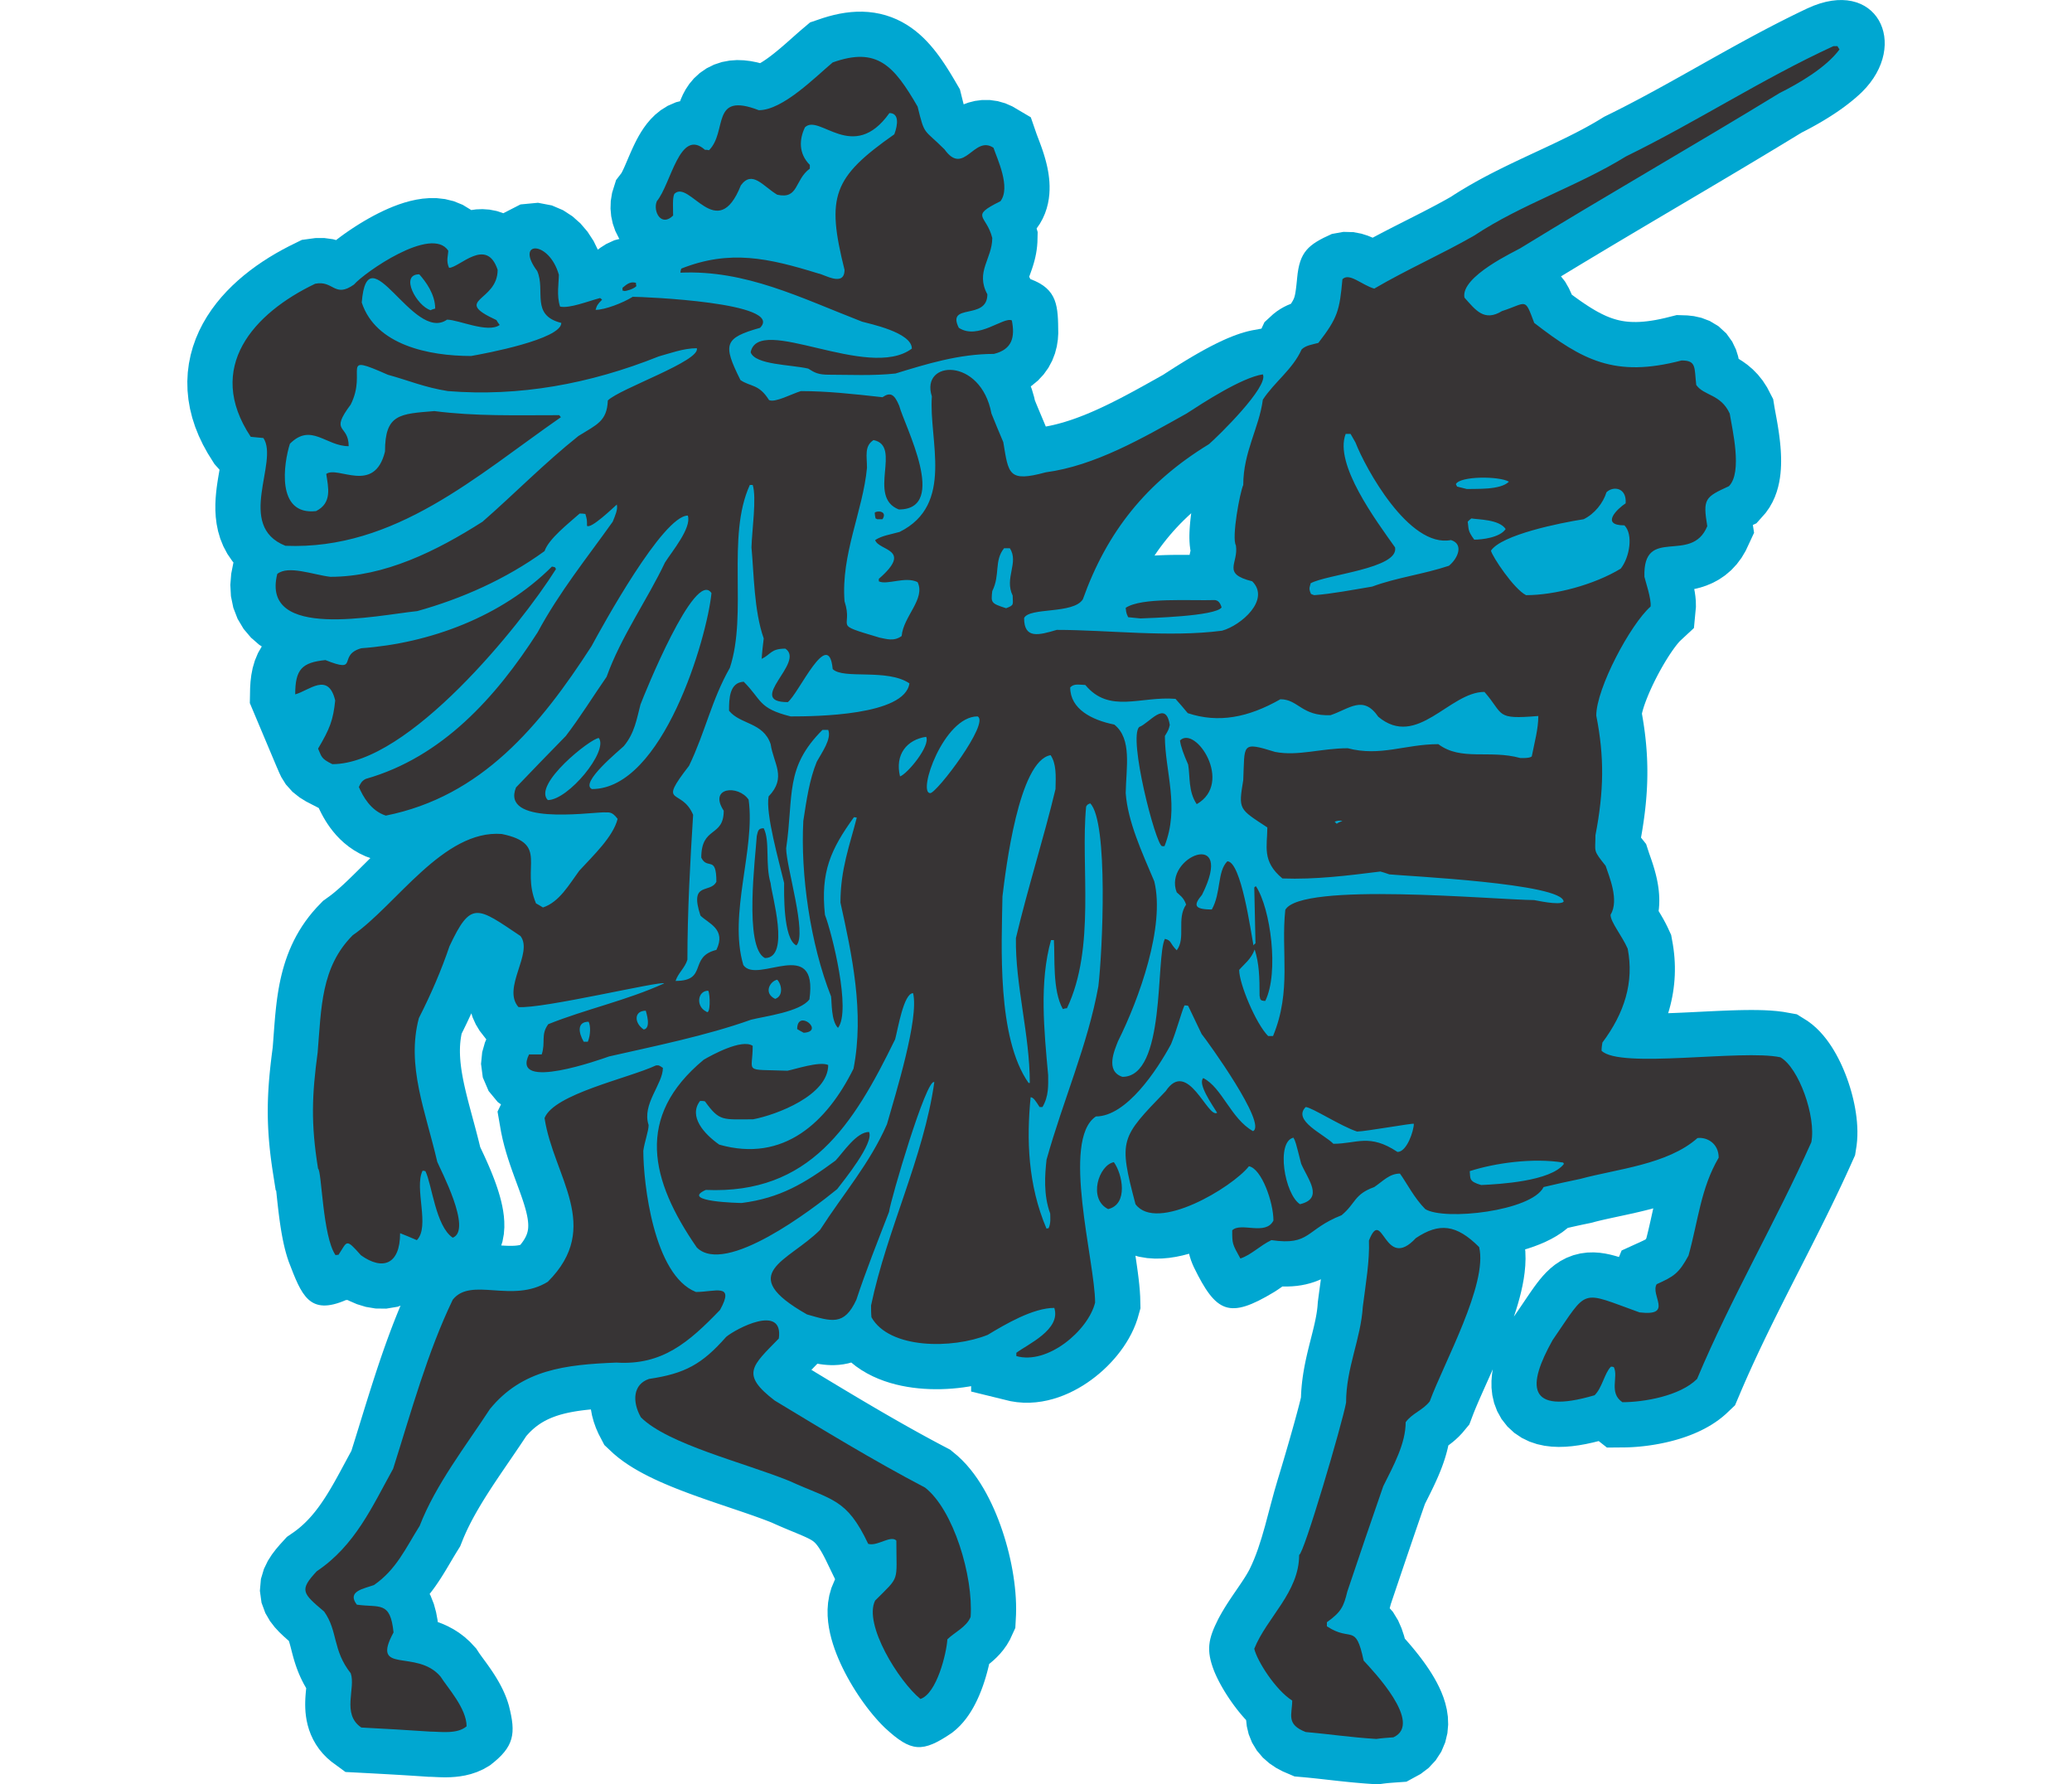
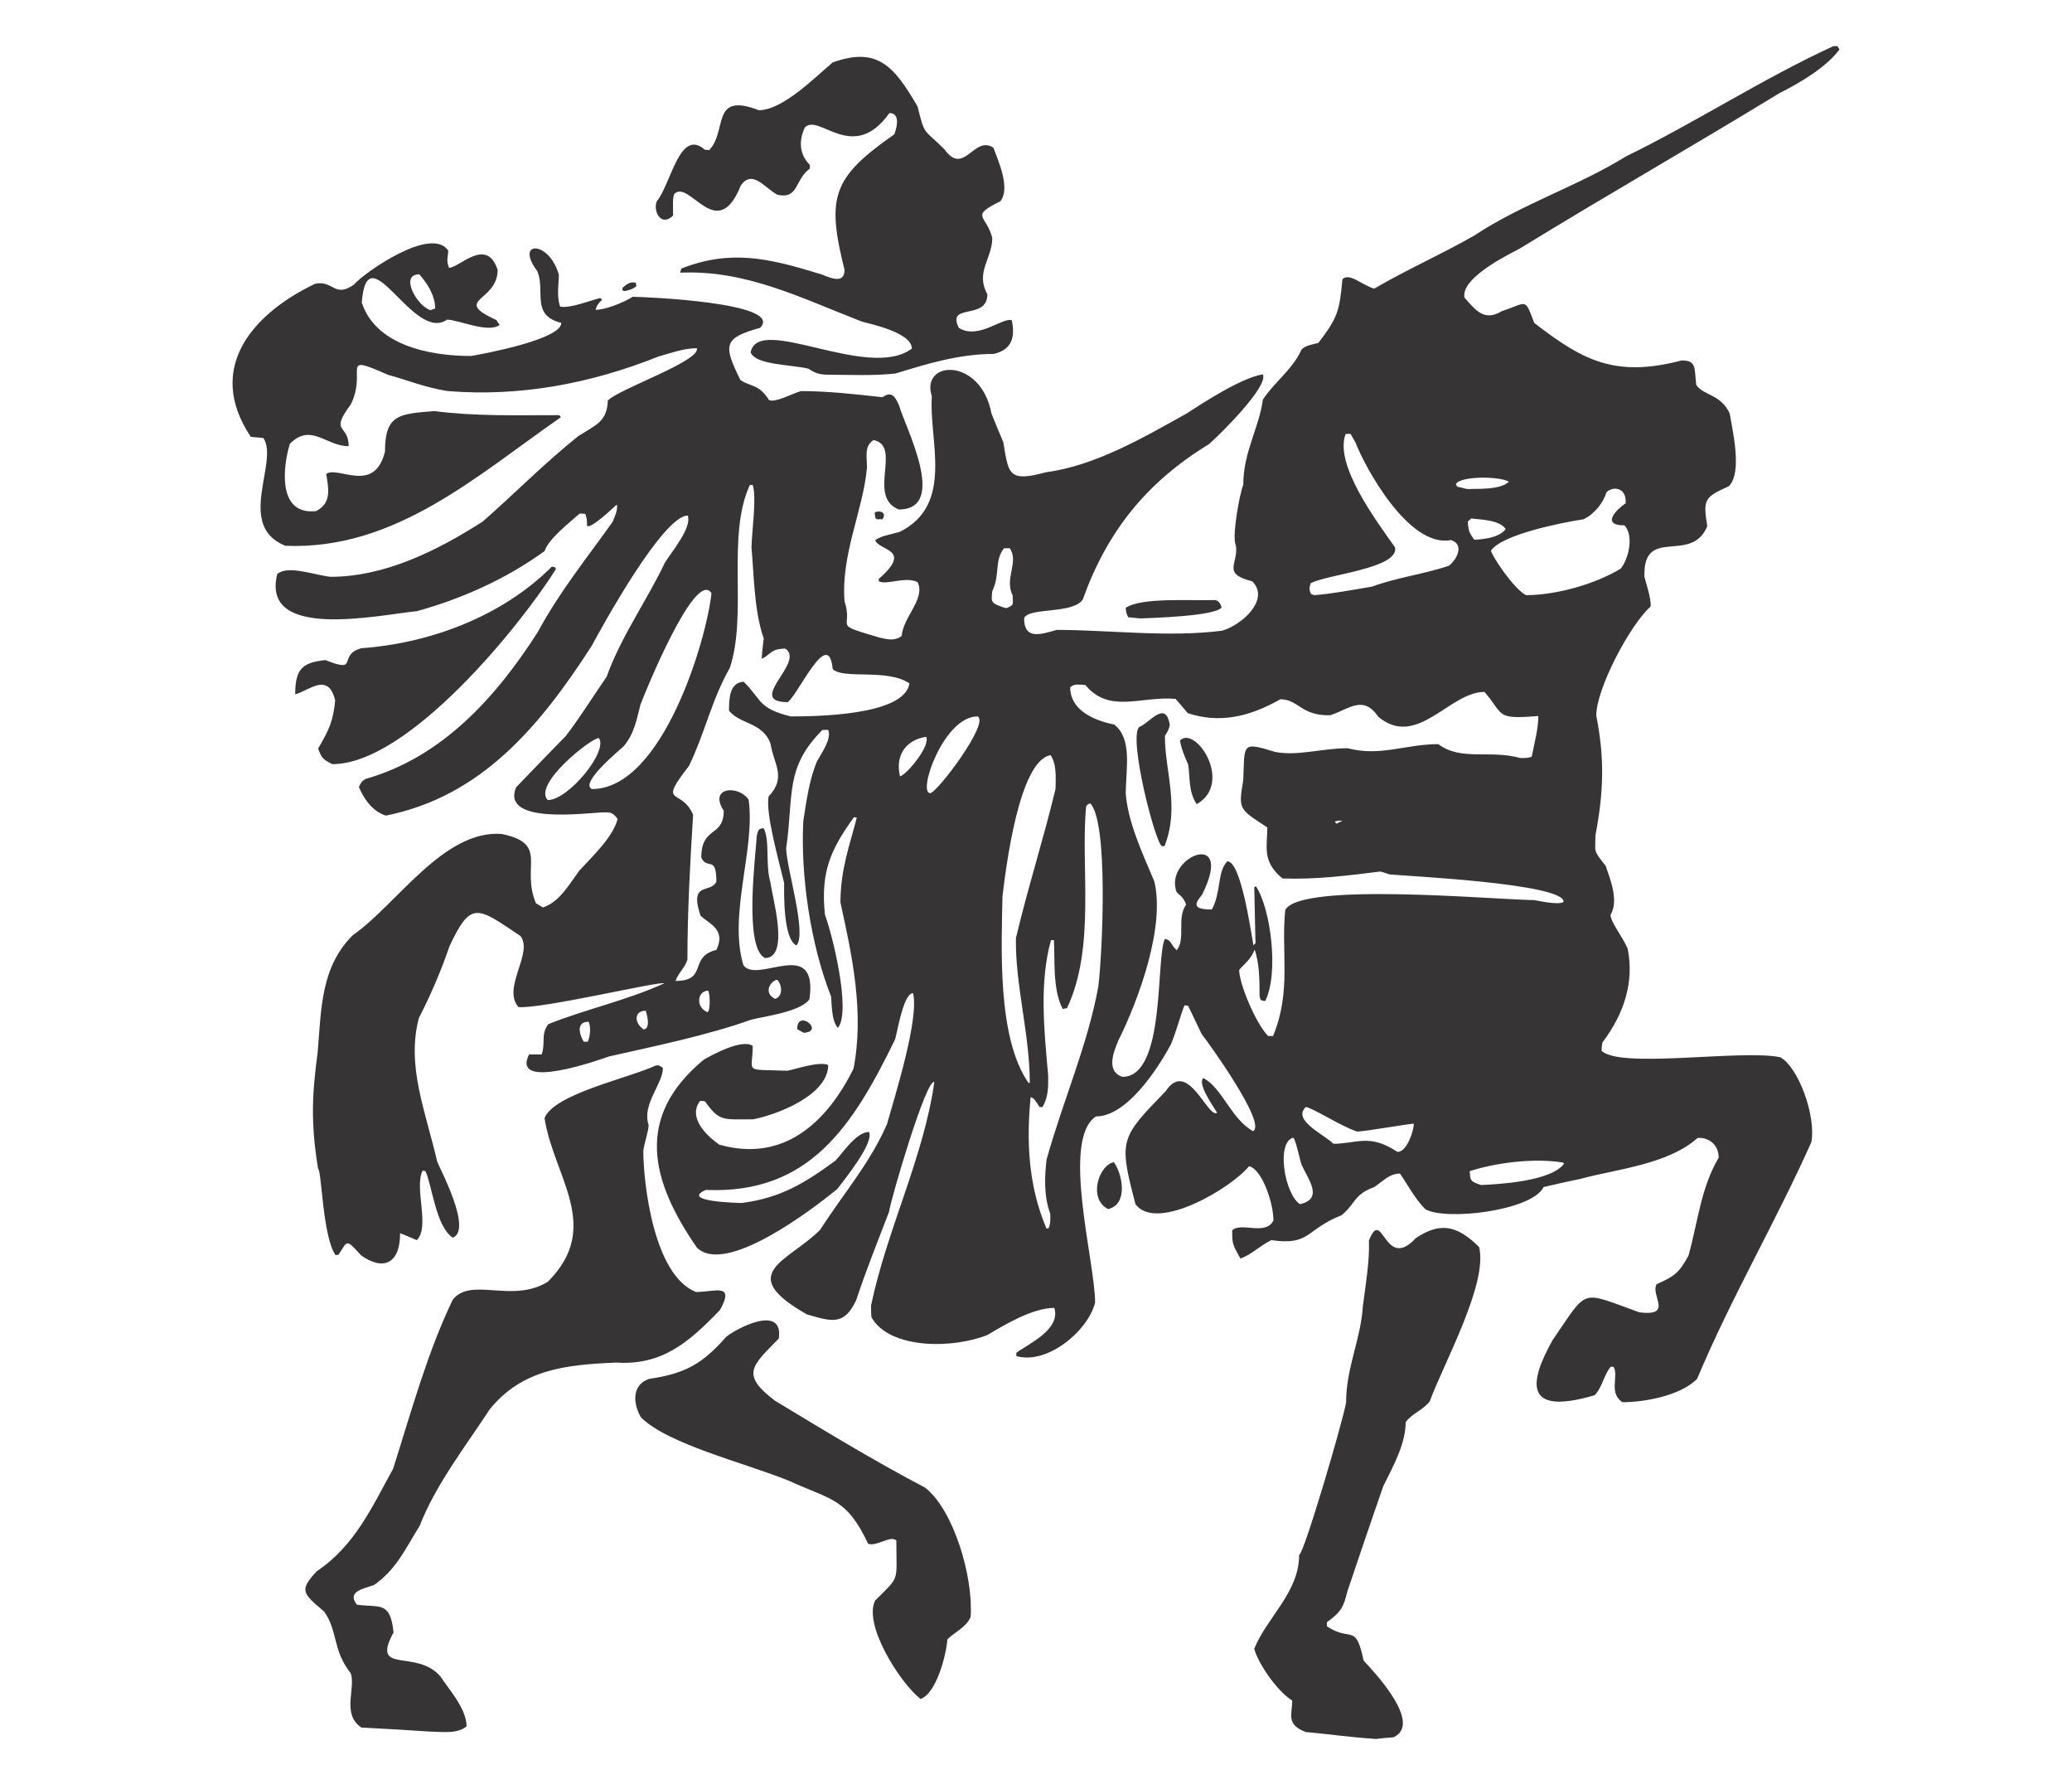
<svg xmlns="http://www.w3.org/2000/svg" xml:space="preserve" width="7.848in" height="6.757in" version="1.1" style="shape-rendering:geometricPrecision; text-rendering:geometricPrecision; image-rendering:optimizeQuality; fill-rule:evenodd; clip-rule:evenodd" viewBox="0 0 7847.72 8247.97">
  <defs>
    <style type="text/css">
   
    .fil1 {fill:#373435}
    .fil0 {fill:#00A7D1}
   
  </style>
  </defs>
  <g id="Layer_x0020_1">
    <g id="_2008650395504">
-       <path class="fil0" d="M6185.29 5774.87l1.03 10.12 0.87 33.18 -1.2 32.02 -2.91 31.13 -4.27 30.29 -5.45 29.76 -6.44 29.35 -7.32 29.03 -8.06 28.72 -8.73 28.53 -9.29 28.33 -0.37 1.08 0.84 -1.53 20.73 -30.25 13.59 -19.99 12.8 -18.95 12.2 -18.02 11.76 -17.28 11.57 -16.7 11.62 -16.34 12 -16.2 12.78 -16.34 14.07 -16.66 15.82 -17.03 18.36 -17.46 21.56 -17.57 25.2 -16.91 28.65 -15.07 31.34 -12.07 32.57 -8.22 32.06 -4.21 30.03 -0.75 27.59 1.82 25.05 3.6 22.69 4.67 20.87 5.35 19.87 5.83 0.29 0.09 12.33 -30.05 88.57 -40.37 10.43 -4.88 7.83 -3.83 4.09 -2.14 0.17 -0.23 3.22 -5.08 0.58 -2.19 3.37 -13.33 3.31 -13.47 3.26 -13.68 3.23 -13.86 3.19 -14 3.18 -14.11 3.18 -14.3 3.24 -14.59 3.29 -14.74 2.27 -10.05 -1.53 0.42 -20.7 5.45 -20.5 5.13 -20.18 4.85 -19.82 4.59 -19.45 4.38 -19.08 4.2 -18.71 4.05 -18.21 3.9 -17.71 3.8 -17.21 3.71 -16.63 3.64 -15.93 3.55 -15.32 3.55 -14.58 3.49 -13.8 3.47 -20.36 5.37 -16.3 3.32 -10.05 2.06 -9.92 2.08 -9.86 2.09 -10.05 2.18 -10.18 2.22 -10.08 2.23 -10.1 2.27 -10.26 2.33 -8.78 1.99 -25.26 19.77 -26.19 17.26 -25.98 14.68 -25.88 12.72 -25.83 11.15 -25.91 9.91 -26.11 8.88 -16.08 4.87zm-149.89 555.21l-10.4 23.46 -10.81 24.23 -10.51 23.49 -10.13 22.7 -9.67 21.74 -9.12 20.71 -8.48 19.55 -7.75 18.25 -6.92 16.76 -5.98 15.05 -18.14 48.13 -33.14 39.87 -15.64 16.44 -15.24 14.23 -14.39 12.14 -13.18 10.23 -5.55 4.03 -0.15 0.82 -3.21 14.23 -3.52 14.02 -3.74 13.56 -3.92 13.21 -4.17 13.11 -4.33 12.77 -4.43 12.42 -4.6 12.26 -4.73 12.07 -4.81 11.76 -4.84 11.47 -4.92 11.32 -4.97 11.12 -5.01 10.91 -4.97 10.66 -5 10.49 -5 10.36 -4.98 10.16 -4.9 9.9 -4.85 9.72 -4.78 9.55 -4.74 9.43 -4.63 9.2 -3.05 6.06 -6.06 17.41 -5.24 15.1 -5.23 15.09 -5.24 15.14 -5.21 15.09 -5.19 15.06 -10.41 30.31 -5.16 15.04 -5.16 15.11 -5.18 15.16 -5.17 15.14 -5.16 15.14 -5.16 15.14 -10.31 30.33 -5.14 15.13 -5.15 15.18 -10.29 30.35 -5.11 15.08 -5.13 15.18 -5.14 15.2 -5.14 15.22 -10.22 30.24 -5.16 15.31 -5.14 15.22 -5.12 15.16 -5.13 15.2 -2.42 7.2 -1.48 5.95 -3.3 12.42 15.01 16.88 23.86 39.33 15.85 36.22 11.44 34.13 3.69 13.66 6.48 7.27 10.31 11.78 10.9 12.71 11.39 13.57 11.77 14.4 12 15.1 12.2 15.86 12.32 16.6 12.3 17.28 12.2 17.98 12.11 18.85 11.84 19.68 11.47 20.59 11.04 21.73 10.48 23.16 9.7 24.86 8.62 26.95 7.07 29.53 4.83 32.82 1.41 36.37 -3.47 39.94 -10.17 42.53 -18.14 43.11 -26.27 40.4 -32.62 34.86 -36.55 27.73 -65.72 35.84 -50.22 3.55 -9.31 0.68 -4.5 0.34 -4.56 0.34 -4.25 0.34 -4.06 0.34 -4.22 0.38 -4.14 0.37 -3.81 0.37 -3.64 0.37 -3.65 0.4 -3.45 0.39 -3.4 0.42 -3.21 0.41 -25.05 3.55 -33.21 -2.18 -12 -0.83 -11.9 -0.87 -11.69 -0.91 -11.69 -0.96 -11.45 -0.99 -11.15 -0.99 -11.25 -1.03 -11.09 -1.08 -10.82 -1.06 -10.76 -1.09 -10.73 -1.11 -10.54 -1.13 -10.32 -1.1 -10.26 -1.13 -10.19 -1.12 -10.24 -1.14 -9.98 -1.13 -9.93 -1.11 -9.89 -1.11 -9.73 -1.1 -9.62 -1.08 -9.55 -1.06 -9.65 -1.06 -9.52 -1.04 -9.38 -0.99 -9.4 -0.98 -9.38 -0.95 -9.37 -0.94 -9.25 -0.88 -9.21 -0.86 -42.87 -3.78 -54.75 -23.5 -30.62 -16.29 -30.81 -20.78 -30.12 -26.37 -27.63 -32.48 -22.44 -37.19 -15.47 -38.62 -8.64 -36.42 -3.15 -28.72 -7.78 -8.48 -9.81 -11.15 -9.52 -11.26 -9.15 -11.26 -8.89 -11.3 -8.67 -11.43 -8.36 -11.43 -8.03 -11.35 -7.87 -11.47 -7.56 -11.4 -7.35 -11.45 -7.11 -11.49 -6.84 -11.45 -6.59 -11.46 -6.33 -11.44 -6.06 -11.47 -5.85 -11.55 -5.6 -11.66 -5.38 -11.88 -5.14 -12.14c-37.72,-96.55 -27.68,-147.9 18.77,-240.16l9.66 -17.87 9.76 -17.12 9.88 -16.46 9.83 -15.74 9.71 -15.01 9.53 -14.41 9.39 -13.94 9.09 -13.31 8.79 -12.83 8.48 -12.38 8.07 -11.86 7.65 -11.4 7.2 -10.95 6.68 -10.43 6.2 -10.03 5.68 -9.56 5.13 -9.08 4.55 -8.53c59.34,-119.38 86.6,-272.65 129.65,-413.07l9.11 -30.01 9.08 -30.3 9.05 -30.46 8.92 -30.3 8.74 -29.93 8.48 -29.37 8.17 -28.61 7.8 -27.61 7.37 -26.39 6.85 -24.87 6.29 -23.23 5.65 -21.26 4.92 -18.95 4.09 -16.31 3.13 -13.02 0.64 -16.62 1.22 -19.62 1.66 -19.18 2.03 -18.78 2.38 -18.4 2.65 -17.9 2.9 -17.42 3.1 -17.02 3.29 -16.62 3.41 -16.22 3.52 -15.82 3.56 -15.34 3.61 -15.01 3.6 -14.58 3.55 -14.12 3.47 -13.73 3.4 -13.4 3.31 -13.11 3.19 -12.71 3 -12.3 2.86 -11.99 2.67 -11.65 2.47 -11.25 2.26 -10.95 2.08 -10.76 1.83 -10.35 1.6 -10.03 1.38 -9.82 1.15 -9.6 0.92 -9.37 1.29 -17.14 1.98 -15.46 1.35 -10.34 1.35 -10.14 1.36 -10.07 1.36 -10.07 1.36 -9.89 1.33 -9.84 1.33 -9.73 2.57 -19.11 0.1 -0.81 -10.78 4.81 -18.66 7.14 -19.61 6.27 -20.4 5.26 -20.66 4.09 -20.87 2.99 -20.89 1.89 -20.94 0.93 -20.93 -0.01 -3.94 -0.15 -4.74 3.32 -10.22 7.07 -11.52 7.74 -12.83 8.22c-207.1,124.65 -266.82,96.24 -370.14,-115.15l-6.59 -14.9 -6.46 -16.59 -5.83 -18.07 -3.33 -12.98 -2.05 0.63 -28.93 7.54 -29.94 6.27 -31.01 4.74 -32.24 2.86 -33.9 0.58 -35.72 -2.43 -37.44 -6.23 -16.79 -4.78 2.56 17.08 4.37 30.05 4.04 29.41 3.63 28.77 3.12 28.15 2.5 27.73 1.71 27.65 1.33 54.19 -13.79 48.86 -8.43 24.06 -9.56 23.05 -10.59 22.14 -11.45 21.21 -12.26 20.44 -13.03 19.71 -13.73 19.05 -14.46 18.49 -15.08 17.84 -15.75 17.31 -16.38 16.72 -17.03 16.2 -17.69 15.63 -18.3 15.03 -18.83 14.36 -19.53 13.8 -20.3 13.18 -20.97 12.47 -21.61 11.65 -22.36 10.87 -23.21 9.98 -24.01 9 -24.85 7.88 -25.67 6.64 -26.72 5.29 -27.66 3.7 -28.46 1.9 -29.35 -0.08 -30.03 -2.38 -30.48 -4.81 -181.35 -44.42 0 -24.88 -11.71 2.08 -24.92 3.71 -25.07 3.05 -25.37 2.38 -25.63 1.71 -25.76 0.96 -25.86 0.26 -26.06 -0.51 -26.2 -1.3 -26.2 -2.15 -26.28 -3 -26.47 -3.99 -26.45 -4.97 -26.52 -6.09 -26.54 -7.27 -26.56 -8.6 -26.53 -10.05 -26.42 -11.65 -26.24 -13.38 -25.99 -15.37 -25.54 -17.49 -22.01 -17.54 -15.09 4.14 -21.33 4.11 -20.54 2.57 -19.78 1.15 -18.56 0.04 -17.49 -0.89 -16.27 -1.55 -15.35 -2.08 -12.09 -2.05 -27.72 28.51 21.42 12.93 20.92 12.64 20.89 12.62 20.94 12.62 21.05 12.67 21.08 12.68 21.11 12.66 21.18 12.68 21.24 12.68 21.25 12.66 21.27 12.61 21.36 12.62 21.42 12.61 21.44 12.58 21.48 12.53 21.49 12.47 21.53 12.42 21.61 12.41 21.61 12.33 21.64 12.27 21.68 12.21 21.74 12.15 21.72 12.07 21.72 11.97 21.76 11.88 21.8 11.81 21.8 11.69 21.83 11.6 41.44 21.8 34.13 28.24 21.2 19.94 19.56 20.61 18.14 21.2 16.88 21.7 15.79 22.15 14.89 22.67 13.98 23.05 13.16 23.36 12.47 23.78 11.8 24.17 11.15 24.43 10.55 24.76 9.96 25.03 9.38 25.24 8.8 25.38 8.28 25.62 7.74 25.79 7.18 25.9 6.61 25.93 6.08 25.99 5.49 26.02 4.93 25.99 4.33 25.92 3.74 25.88 3.14 25.85 2.48 25.75 1.8 25.57 1.13 25.55 0.36 25.52 -0.45 25.52 -3.26 61.45 -25.03 54.49 -14.8 25.16 -15.48 21.7 -15.61 18.65 -15.23 15.97 -14.49 13.61 -13.48 11.6 -6.85 5.51 -2.56 11.19 -3.34 13.63 -3.61 13.82 -3.9 13.99 -4.22 14.32 -4.59 14.53 -4.88 14.58 -5.26 14.77 -5.67 14.96 -6.13 15.1 -6.59 15.22 -7.16 15.39 -7.78 15.53 -8.53 15.72 -9.4 15.93 -10.48 16.19 -11.69 16.37 -13.25 16.6 -15.1 16.76 -17.43 16.84 -20.22 16.65c-137.45,93.49 -188.45,89.59 -310.06,-22.9l-15.1 -15.01 -14.69 -15.53 -14.26 -16.01 -13.96 -16.44 -13.74 -17 -13.54 -17.52 -13.32 -18.05 -13.07 -18.49 -12.8 -18.93 -12.59 -19.42 -12.27 -19.83 -11.92 -20.16 -11.57 -20.56 -11.26 -21.04 -10.78 -21.4 -10.28 -21.67 -9.75 -22.07 -9.22 -22.5 -8.57 -23 -7.84 -23.44 -7.07 -24.1 -6.19 -24.93 -5.08 -25.76 -3.81 -26.75 -2.24 -28.16 -0.25 -29.74 2.32 -31.36 5.58 -33.11 9.81 -34.71 16.95 -40.42 -43.39 -89.76 -7.14 -14.04 -6.68 -12.46 -6.22 -10.94 -5.73 -9.48 -5.2 -8.06 -4.67 -6.74 -4.17 -5.59 -3.57 -4.43 -3.14 -3.58 -2.86 -3 -2.55 -2.46 -2.36 -2.07 -2.46 -1.99 -2.73 -2.01 -3.17 -2.15 -3.84 -2.39 -4.65 -2.69 -5.67 -3.04 -6.73 -3.38 -7.89 -3.74 -9.11 -4.14 -10.31 -4.5 -11.49 -4.89 -12.66 -5.27 -13.87 -5.74 -15.03 -6.21 -16.09 -6.7 -17.11 -7.21 -18.16 -7.8 -19.19 -8.42 -14.79 -6.68 -14.35 -5.69 -18.61 -7.12 -19.69 -7.31 -20.64 -7.46 -21.5 -7.59 -22.34 -7.77 -22.98 -7.88 -23.59 -8.03 -24.09 -8.14 -24.56 -8.3 -24.95 -8.43 -25.28 -8.62 -25.48 -8.75 -25.64 -8.93 -25.81 -9.12 -25.83 -9.34 -25.78 -9.51 -25.78 -9.79 -25.69 -10.04 -25.54 -10.34 -25.32 -10.64 -25.12 -11.02 -24.89 -11.44 -24.59 -11.91 -24.23 -12.41 -23.95 -13.06 -23.71 -13.83 -23.4 -14.75 -22.96 -15.71 -22.7 -17.05 -22.4 -18.66 -42.74 -40.08 -26.91 -51.62 -11.94 -27.24 -10.07 -28.34 -8.1 -29.74 -5.07 -27.45 -10.57 1 -17.38 1.88 -16.81 2.1 -16.28 2.3 -15.69 2.54 -15.12 2.75 -14.49 2.98 -13.99 3.22 -13.45 3.47 -12.79 3.67 -12.26 3.92 -11.83 4.19 -11.33 4.42 -10.85 4.66 -10.41 4.91 -10.12 5.24 -9.81 5.56 -9.48 5.86 -9.27 6.24 -9.17 6.72 -9.08 7.23 -8.99 7.76 -8.91 8.34 -8.97 9.08 -9.02 9.86 -3.29 3.9 -3.62 5.52 -11.1 16.74 -11.15 16.66 -11.16 16.52 -11.17 16.48 -11.21 16.46 -11.23 16.43 -11.15 16.27 -11.06 16.22 -11.07 16.23 -11 16.18 -10.87 16.06 -10.74 16.03 -10.67 16.01 -10.49 15.93 -10.27 15.76 -10.09 15.74 -9.95 15.73 -9.74 15.68 -9.49 15.53 -9.18 15.39 -8.99 15.41 -8.72 15.3 -8.36 15.09 -8.05 14.99 -7.76 14.92 -7.43 14.81 -7.07 14.63 -6.69 14.46 -6.34 14.33 -5.97 14.21 -13.27 33.29 -15.39 24.73 -5.14 8.38 -5.25 8.69 -5.22 8.7 -5.29 8.92 -5.46 9.22 -5.61 9.5 -5.67 9.55 -5.71 9.62 -6.02 10.05 -6.25 10.32 -6.35 10.32 -6.6 10.55 -6.89 10.76 -7.18 10.98 -7.4 10.98 -7.68 11.12 -8.14 11.37 -8.46 11.43 -8.82 11.47 -2.72 3.4 4.28 7.58 15.36 39.05 10.12 37.11 6.77 36.04 1.29 10.17 21.07 7.89 25.13 11.22 25.63 13.66 25.89 16.36 25.7 19.4 24.77 22.25 29.48 31.61 12.21 18.8 1.64 2.43 2.32 3.34 2.86 4.05 3.42 4.71 4.03 5.54 4.47 6.1 4.73 6.47 5.07 6.89 5.44 7.48 5.75 7.98 5.88 8.28 6.09 8.7 6.31 9.22 6.42 9.57 6.4 9.85 6.54 10.32 6.62 10.89 6.61 11.29 6.58 11.83 6.47 12.21 6.39 12.83 6.31 13.57 5.97 13.96 5.76 14.67 5.49 15.76 5.03 16.49c33.22,129.64 26.45,190.15 -87.7,276.86l-30.38 17.67 -29.52 13.06 -28.01 9.34 -26.21 6.4 -24.19 4.16 -22.22 2.53 -20.56 1.38 -18.74 0.51 -16.89 -0.04 -15.21 -0.37 -13.49 -0.53 -11.41 -0.55 -9.08 -0.42 -6.23 -0.23 -12.31 -0.19 -15.7 -1.1 -9.87 -0.68 -9.77 -0.68 -9.85 -0.65 -9.9 -0.65 -16.67 -1.08 -12.94 -0.82 -9.86 -0.63 -9.72 -0.6 -9.77 -0.61 -9.86 -0.58 -9.9 -0.6 -9.83 -0.58 -9.75 -0.56 -9.91 -0.56 -9.95 -0.58 -9.87 -0.57 -9.8 -0.56 -9.8 -0.55 -9.84 -0.55 -9.87 -0.54 -9.78 -0.54 -9.86 -0.53 -9.91 -0.54 -29.68 -1.6 -9.89 -0.53 -9.92 -0.53 -9.68 -0.53 -72.14 -3.74 -65.38 -47.99 -20.39 -17.64 -18.84 -19.34 -17.16 -20.9 -15.03 -22.01 -12.7 -22.39 -10.49 -22.6 -8.43 -22.53 -6.38 -21.83 -4.65 -20.74 -3.2 -19.69 -2.08 -18.75 -1.08 -17.46 -0.39 -16.21 0.16 -15.13 0.52 -14.01 0.81 -13.05 0.94 -11.84 0.98 -10.66 0.95 -9.67 0.31 -3.05 -1.6 -2.62 -8.89 -15.8 -8.1 -15.55 -7.37 -15.37 -6.69 -15.12 -5.98 -14.72 -5.33 -14.17 -4.75 -13.67 -4.26 -13.13 -3.74 -12.39 -3.32 -11.62 -2.95 -10.86 -2.7 -10.24 -2.43 -9.49 -2.15 -8.39 -1.98 -7.69 -1.84 -6.92 -1.67 -6.04 -1.52 -5.23 -1.36 -4.36 -1.31 -3.88 -0.53 -1.45 -8.17 -7.06 -18.07 -16.22 -18.83 -18.15 -20.15 -21.82 -21.61 -28.02 -21.58 -37.05 -17.62 -47.78 -7.63 -55.3 4.81 -54.54 14 -46.62 17.94 -36.99 18.66 -29.16 18.31 -24.16 18.17 -21.38 32.85 -36.06 33.23 -22.98 10.61 -7.84 10.29 -8.1 10 -8.39 9.77 -8.67 9.53 -8.96 9.31 -9.24 9.17 -9.61 9.02 -9.93 8.86 -10.26 8.72 -10.57 8.65 -10.99 8.55 -11.33 8.45 -11.68 8.39 -12.05 8.39 -12.52 8.36 -12.85 8.23 -13.08 8.27 -13.52 8.29 -13.94 8.29 -14.2 8.24 -14.48 8.32 -14.85 8.41 -15.26 8.49 -15.53 8.52 -15.75 8.63 -16.01 8.79 -16.36 8.94 -16.57 9.04 -16.74 8.49 -15.59 1.65 -5.22 7.75 -24.74 7.74 -24.8 7.71 -24.93 7.75 -25.01 7.72 -25.04 15.53 -50.32 7.84 -25.27 7.87 -25.24 7.92 -25.28 8.01 -25.41 8.1 -25.42 8.17 -25.4 8.27 -25.44 8.41 -25.54 8.56 -25.53 8.65 -25.47 8.82 -25.47 8.98 -25.54 9.17 -25.51 9.31 -25.44 9.52 -25.44 9.75 -25.52 10 -25.44 10.17 -25.35 10.45 -25.33 3.42 -8.09 -13.51 5.09 -52.37 8.7 -49.52 -0.57 -45.26 -7.56 -40.93 -12.5 -37.23 -16.1 -5.58 -3.07 -7.8 0.03c-170.42,73.9 -205.34,-22.58 -264.88,-177.63l-6.95 -20.8 -5.99 -20.32 -5.26 -20.04 -4.67 -19.92 -4.18 -19.72 -3.77 -19.57 -3.41 -19.43 -3.12 -19.28 -2.85 -19.04 -2.62 -18.79 -2.41 -18.43 -2.24 -18.09 -2.05 -17.57 -1.91 -16.96 -1.77 -16.25 -1.66 -15.51 -1.55 -14.65 -1.43 -13.33 -2.35 -2.36 -13.7 -86.96 -3.1 -20.75 -2.86 -20.4 -2.65 -20.13 -2.41 -19.89 -2.19 -19.57 -1.97 -19.4 -1.74 -19.23 -1.52 -19.02 -1.29 -18.79 -1.07 -18.61 -0.87 -18.57 -0.63 -18.43 -0.42 -18.29 -0.2 -18.09 -0.01 -18.15 0.21 -18.05 0.39 -17.95 0.61 -17.9 0.77 -17.88 0.96 -17.89 1.13 -17.82 1.3 -17.82 1.46 -17.97 1.63 -18.01 1.76 -18.04 1.9 -18.06 2.03 -18.28 2.19 -18.48 2.27 -18.57 2.42 -18.82 1.76 -13.35 1.09 -13.51 1.41 -18.47 1.39 -18.69 1.4 -19 1.44 -19.19 1.51 -19.42 1.62 -19.61 1.74 -19.94 1.96 -20.16 2.16 -20.29 2.43 -20.61 2.75 -20.89 3.13 -21.09 3.52 -21.29 3.99 -21.51 4.52 -21.84 5.13 -22.02 5.74 -22.15 6.44 -22.32 7.21 -22.52 8.04 -22.62 8.89 -22.61 9.79 -22.62 10.81 -22.73 11.85 -22.6 12.83 -22.35 13.88 -22.1 14.99 -21.9 16.08 -21.49 17.1 -21.04 18.2 -20.58 29.58 -30.84 31.34 -22.51 13.47 -10.43 14.58 -12.02 15.6 -13.52 16.46 -14.85 17.2 -16.07 17.9 -17.15 18.62 -18.19 19.24 -18.98 19.8 -19.69 20.4 -20.27 14.31 -14.17 -22.71 -8.46 -27.87 -13.24 -25.69 -14.89 -23.44 -16.17 -21.2 -17.02 -19.11 -17.59 -17.1 -17.85 -15.25 -17.84 -13.44 -17.5 -11.92 -17.1 -10.55 -16.57 -9.34 -15.96 -8.22 -15.19 -7.19 -14.27 -5.57 -11.8 -57.79 -29.77 -30.72 -18.92 -32.94 -26.24 -30.51 -33.98 -21.24 -34.03 -11.32 -24.17 -5.09 -12.16 -5.38 -12.1 -123.66 -293.69 1.32 -69.8 1.87 -29.63 3.73 -30.65 6.3 -32.28 9.95 -33.94 14.64 -35.24 17.41 -30.2 -12.4 -8.13 -37.6 -32.69 -33.99 -40.18 -27.85 -46.74 -19.78 -51.3 -10.97 -53.1 -2.81 -52.73 4.11 -51.16 10.31 -52.38 -4.9 -5.62 -23.16 -33.82 -18.62 -35.04 -14.2 -35.27 -10.17 -34.59 -6.75 -33.39 -3.97 -31.9 -1.78 -30.35 -0.06 -28.78 1.22 -27.21 2.15 -25.66 2.79 -24.41 3.22 -23.01 3.4 -21.56 3.43 -20.23 3.07 -17.62 -23.47 -26.28 -31.27 -49.91 -22.09 -40.16 -19.29 -40.66 -16.46 -41.23 -13.47 -41.68 -10.45 -42.02 -7.31 -42.21 -4.16 -42.2 -0.97 -41.94 2.13 -41.44 5.16 -40.61 8.01 -39.71 10.72 -38.5 13.14 -37.13 15.39 -35.72 17.41 -34.3 19.24 -32.77 20.78 -31.22 22.2 -29.77 23.49 -28.41 24.62 -27.03 25.59 -25.73 26.53 -24.52 27.37 -23.39 28.09 -22.22 28.7 -21.15 29.32 -20.12 29.85 -19.16 30.36 -18.2 30.72 -17.26 31.07 -16.34 59.53 -29.38 62.54 -8.48 41.61 -0.11 39.48 5.37 14.89 4 6.54 -5.11 15.53 -11.69 16.37 -11.89 17.25 -12.06 17.93 -12.11 18.59 -12.09 19.36 -12.14 20.1 -12.07 20.63 -11.85 21.23 -11.62 21.94 -11.38 22.54 -10.95 23.1 -10.46 23.83 -9.9 24.63 -9.25 25.56 -8.42 26.61 -7.44 28.08 -6.25 29.94 -4.71 32.05 -2.56 34.46 0.26 37.43 4.26 40.03 9.74 41.46 16.76 39.65 24.16 22.77 -3.09 29.38 -1.16 31.89 2.23 33.63 6.49 30.58 10.2 79.31 -40.64 80.83 -7.65 64.35 12.31 51.58 21.99 43.26 28.12 37.46 33.29 32.62 38.2 27.96 42.89 19.49 40.04 12.04 -9.16 26.4 -16.87 37.91 -17.53 23.54 -6.11 -2.17 -3.12 -16.93 -33.95 -11.66 -33.8 -7.28 -34.16 -3.13 -34.8 1.15 -36.03 6.13 -37.51 18.39 -58.84 24.34 -31.57 0.57 -0.94 2.22 -4.07 3.1 -6.09 3.72 -7.82 4.26 -9.35 4.71 -10.74 5.13 -11.88 5.43 -12.73 5.8 -13.58 6.21 -14.39 6.66 -15.01 7.13 -15.58 7.74 -16.16 8.55 -16.88 9.53 -17.47 10.68 -18.02 12.25 -18.7 14.44 -19.66 17.29 -20.37 20.98 -20.97 25.9 -21.01 31.96 -20 38.52 -16.72 18.88 -4.67 3.56 -9.63 9.56 -21.61 12.66 -23.6 16.72 -25.09 21.63 -25.76 26.96 -24.73 31.44 -21.68 34.69 -17.14 36.15 -11.92 35.72 -6.69 33.99 -2.37 32.19 1.06 30.46 3.63 29.15 5.69 14.94 3.87 1.8 -1.01 6.89 -4.13 7.51 -4.78 7.99 -5.34 8.42 -5.89 8.72 -6.32 9.01 -6.77 9.29 -7.18 9.36 -7.44 9.48 -7.71 9.62 -7.98 9.67 -8.15 9.59 -8.23 9.56 -8.3 9.68 -8.5 9.62 -8.47 18.83 -16.7 9.4 -8.36 9.43 -8.3 9.29 -8.12 9.29 -8 38.6 -32.66 59.9 -20.32 25.45 -7.67 25.51 -6.63 25.74 -5.59 26.07 -4.4 26.38 -3.12 26.61 -1.7 26.94 -0.18 27.14 1.52 27.02 3.25 26.87 5.07 26.54 6.9 25.93 8.73 24.88 10.32 23.81 11.81 22.69 13.14 21.3 14.19 19.93 14.99 18.66 15.69 17.45 16.2 16.3 16.57 15.24 16.78 14.41 17.05 13.63 17.24 12.98 17.4 12.43 17.56 12.02 17.76 11.64 17.9 11.35 18.07 11.17 18.31 11.04 18.51 25.75 44.05 13.02 52.34 4.33 16.95 22.24 -8.15 29.65 -7.54 33.23 -4.32 35.76 0.04 36.51 5.18 35.15 10.08 32.42 14.17 85.47 50.39 26.38 76.31 1.12 3.08 1.65 4.44 2.05 5.42 2.42 6.31 2.79 7.3 3.03 7.98 3.15 8.42 3.41 9.23 3.56 9.93 3.62 10.39 3.62 10.83 3.64 11.35 3.61 11.88 3.57 12.49 3.41 12.91 3.29 13.51 3.07 14.21 2.79 14.75 2.41 15.37 2.01 16.15 1.44 16.86 0.8 17.88 -0.08 18.64 -1.05 19.64 -2.37 20.86 -3.9 21.86 -5.8 22.72 -7.95 23.46 -10.51 23.93 -13.3 24.09 -15.03 21.74 4.86 16.58 -1.15 46.76 -1.4 18.73 -2.16 17.82 -2.76 16.71 -3.23 15.82 -3.59 14.77 -3.73 13.64 -3.75 12.37 -3.69 11.43 -3.57 10.4 -3.29 9.3 -2.95 8.13 -2.53 7.02 -1.34 3.77 5.47 10.69c127.62,47.04 127.79,126.34 128.93,251.06l-1.92 29.18 -4.82 30.97 -8.44 32.51 -12.78 33.13 -17.49 32.88 -22.31 31.22 -26.23 28.1 -29.06 23.98 -4.19 2.69 5.14 13.8 10.62 36.08 3.18 14.39 3 7.42 3.06 7.55 3.1 7.52 3.21 7.73 3.29 7.91 3.27 7.83 3.38 8.02 3.45 8.19 3.47 8.22 3.48 8.25 3.61 8.54 3.61 8.6 3.62 8.64 7.16 17.17 4.14 -0.71 16.15 -3.19 16.39 -3.65 16.6 -4.08 16.72 -4.5 16.91 -4.9 17.12 -5.35 17.29 -5.74 17.38 -6.11 17.55 -6.5 17.74 -6.89 17.83 -7.21 17.98 -7.58 18.05 -7.87 18.21 -8.22 18.33 -8.51 18.4 -8.78 18.49 -9.03 18.59 -9.3 18.7 -9.53 18.73 -9.72 18.82 -9.93 18.94 -10.12 18.97 -10.28 19.03 -10.4 19.11 -10.54 19.16 -10.64 19.25 -10.74 19.33 -10.81 19.35 -10.83 13.28 -7.44 1.72 -1.12 8.19 -5.3 8.65 -5.6 9.33 -6.02 9.93 -6.37 10.41 -6.63 10.94 -6.94 11.42 -7.17 11.74 -7.3 12.17 -7.5 12.54 -7.64 12.85 -7.73 13.14 -7.8 13.4 -7.84 13.62 -7.84 13.89 -7.87 14.11 -7.82 14.29 -7.76 14.5 -7.68 14.68 -7.57 14.69 -7.35 14.91 -7.23 15.2 -7.09 15.37 -6.87 15.51 -6.57 15.77 -6.32 16.13 -6.04 16.63 -5.73 17.1 -5.3 17.76 -4.86 18.82 -4.34 45.11 -8.19 13.96 -29.84 40.44 -37.17 17.03 -13.22 16.6 -10.97 16.01 -9.1 15.04 -7.39 14.09 -6.04 3.2 -1.2 3.13 -4.91 2.64 -4.33 2.22 -3.81 1.77 -3.24 1.41 -2.75 1.17 -2.41 1 -2.25 0.83 -2.01 0.68 -1.78 0.68 -1.98 0.75 -2.38 0.75 -2.64 0.77 -3.03 0.82 -3.57 0.89 -4.28 0.93 -5 0.96 -5.74 0.98 -6.51 1.02 -7.47 1.03 -8.34 1.05 -9.05 1.06 -9.97 1.12 -10.99 1.14 -11.75c11.26,-119.91 50.18,-153.23 160.39,-202.53l53.59 -9.62 46.21 1.26 36.74 7.02 28.49 8.93 22.41 9.14 1.29 0.61 10.33 -5.54 15.23 -8.07 15.08 -7.93 15.03 -7.82 14.98 -7.74 14.87 -7.64 14.77 -7.55 14.68 -7.47 14.56 -7.39 14.56 -7.39 14.44 -7.3 28.6 -14.49 14.18 -7.21 14.07 -7.18 13.95 -7.15 13.99 -7.23 13.9 -7.22 13.8 -7.22 13.72 -7.25 13.63 -7.27 13.61 -7.34 13.5 -7.37 13.42 -7.43 13.42 -7.53 8.51 -4.83 16.84 -10.97 23.75 -14.91 23.79 -14.4 23.8 -13.95 23.81 -13.54 23.84 -13.16 23.8 -12.78 23.77 -12.45 23.69 -12.13 23.63 -11.85 23.52 -11.57 23.42 -11.36 23.29 -11.14 23.14 -10.96 22.97 -10.79 22.84 -10.69 22.67 -10.57 22.46 -10.48 22.24 -10.39 22.01 -10.35 21.75 -10.31 21.54 -10.32 21.23 -10.29 20.95 -10.35 20.69 -10.38 20.35 -10.43 19.99 -10.48 19.72 -10.62 19.36 -10.7 18.95 -10.81 18.63 -10.95 27.55 -16.76 37.96 -18.72 28.95 -14.53 28.94 -14.78 28.99 -15.05 29.01 -15.25 29.02 -15.46 29.04 -15.65 29.11 -15.84 29.18 -16 29.22 -16.14 29.27 -16.27 29.36 -16.39 29.42 -16.48 29.51 -16.57 29.6 -16.63 29.73 -16.7 29.81 -16.7 29.93 -16.74 30.07 -16.73 30.2 -16.72 30.31 -16.66 30.49 -16.64 30.64 -16.54 30.81 -16.48 30.98 -16.35 31.14 -16.23 31.33 -16.08 31.56 -15.94 31.75 -15.74 31.97 -15.56 32.22 -15.33c319.03,-148.49 475.97,166.41 251.63,387.05l-11.32 10.63 -11.4 10.26 -11.5 9.95 -11.54 9.6 -11.63 9.34 -11.63 9.03 -11.65 8.75 -11.59 8.43 -11.73 8.32 -11.73 8.07 -11.53 7.72 -11.53 7.54 -11.51 7.34 -11.43 7.13 -11.38 6.94 -11.28 6.73 -11.16 6.52 -10.9 6.25 -10.83 6.1 -10.64 5.89 -10.58 5.76 -10.29 5.49 -9.98 5.25 -9.86 5.11 -9.6 4.9 -1.15 0.58 -30.21 18.44 -37.69 22.9 -37.68 22.81 -37.69 22.74 -37.7 22.67 -37.69 22.6 -37.7 22.54 -37.67 22.46 -37.67 22.44 -37.67 22.39 -37.66 22.34 -37.61 22.3 -37.64 22.27 -37.58 22.23 -37.58 22.22 -37.52 22.19 -37.54 22.22 -37.52 22.18 -37.45 22.18 -37.43 22.18 -37.38 22.18 -37.34 22.2 -37.31 22.21 -37.24 22.21 -37.22 22.27 -37.17 22.29 -37.1 22.31 -37.05 22.35 -37 22.4 -32.21 19.59 19.04 24.22 17.29 30.21 11.18 24.22 2.33 5.71 10.78 7.98 17.59 12.71 16.92 11.91 16.26 11.05 15.67 10.26 15.16 9.5 14.56 8.69 13.96 7.86 13.49 7.13 13.07 6.42 12.64 5.73 12.24 5.04 11.97 4.45 11.9 3.92 11.85 3.42 11.78 2.9 11.95 2.43 12.3 1.99 12.72 1.53 13.25 1.06 13.92 0.58 14.8 0.04 15.63 -0.53 16.6 -1.15 17.67 -1.82 18.79 -2.55 19.95 -3.32 21.16 -4.14 22.36 -5 54.3 -13.57 49.44 1.59 29.86 3.31 34.5 7.68 39.03 14.77 40.28 24.29 36.25 33.3 27.13 37.79 17.31 36.07 9.81 30.89 2.74 12.79 16.99 10.51 23.29 16.69 24.3 20.57 24.03 24.53 22.6 28.14 20.26 31.24 28.19 54.49 6.33 38.82 1.06 6.09 1.34 7.4 1.63 8.75 1.77 9.68 1.93 10.43 2.03 11.29 2.13 11.98 2.16 12.71 2.16 13.2 2.12 13.7 2.08 14.23 1.98 14.72 1.86 15.13 1.68 15.55 1.5 16.01 1.25 16.53 0.92 16.73 0.58 17.1 0.18 17.63 -0.34 18.12 -0.9 18.55 -1.62 19.17 -2.47 19.93 -3.56 20.76 -4.83 21.45 -6.46 22.43 -8.53 23.44 -11.05 24.33 -14.15 25.01 -17.83 25.24 -42.42 47.76 -16.55 7.63 5.71 36.13 -38.6 82.96 -19.07 32.24 -22.47 30.15 -25.55 27.35 -27.95 23.84 -29.21 19.81 -29.37 15.76 -28.45 11.98 -26.94 8.84 -24.98 6.3 -4.15 0.8 2.6 14.04 2.73 18.99 2.05 21.88 0.52 27.56 -9.21 97.78 -63.54 59.03 -2.76 2.82 -4.37 4.84 -5.57 6.61 -6.51 8.2 -7.18 9.5 -7.7 10.69 -8.13 11.77 -8.42 12.68 -8.63 13.5 -8.76 14.18 -8.76 14.7 -8.79 15.25 -8.7 15.59 -8.52 15.8 -8.34 16.03 -8.12 16.15 -7.77 16.05 -7.43 15.93 -7.01 15.71 -6.56 15.34 -6.03 14.85 -5.49 14.25 -4.85 13.46 -4.21 12.55 -3.49 11.38 -2.77 10.03 -2.03 8.46 -0.12 0.61 1.47 8.15 3.35 19.73 3.12 19.7 2.86 19.63 2.6 19.56 2.35 19.49 2.1 19.49 1.84 19.58 1.57 19.41 1.31 19.36 1.06 19.49 0.76 19.46 0.51 19.33 0.25 19.39 -0.01 19.53 -0.3 19.54 -0.55 19.52 -0.82 19.56 -1.06 19.59 -1.34 19.67 -1.58 19.64 -1.83 19.74 -2.08 19.85 -2.33 19.97 -2.57 20.03 -2.79 20.11 -3.03 20.25 -3.27 20.4 -3.48 20.56 -2.36 13.16 23.67 29.67 12.82 39.39 1.06 3.11 1.46 4.22 1.88 5.32 2.15 6.18 2.31 6.61 2.48 7.19 2.74 8.03 2.88 8.74 2.89 9.05 2.93 9.52 3.01 10.19 2.94 10.58 2.88 10.9 2.81 11.54 2.76 12.26 2.54 12.75 2.3 13.06 2.02 13.59 1.73 14.31 1.29 14.95 0.82 15.43 0.24 16.05 -0.42 16.93 -1.29 17.81 -1.46 12 6.28 10.39 7.91 13.34 8.34 14.61 8.64 15.89 8.76 17.29 18.09 39.02 7.91 43.93 3.07 20.42 2.44 20.34 1.88 20.38 1.25 20.44 0.65 20.38 0.03 20.25 -0.54 20.21 -1.17 20.25 -1.75 20.04 -2.34 19.95 -2.91 19.84 -3.5 19.71 -4.02 19.45 -4.55 19.3 -5.11 19.24 -5.19 17.52 29.93 -1.1 31.49 -1.35 32.07 -1.48 32.46 -1.58 32.73 -1.63 32.87 -1.61 32.79 -1.53 32.62 -1.41 32.33 -1.22 31.98 -0.97 31.49 -0.64 30.91 -0.25 30.28 0.23 29.85 0.79 29.48 1.52 29.23 2.43 29.49 3.65 62.9 11.18 49.89 31.09 21.58 16.21 18.9 16.6 16.91 16.9 15.16 17.06 13.74 17.06 12.69 17.32 11.83 17.56 10.96 17.69 10.22 17.75 9.64 18.02 9.14 18.3 8.62 18.54 8.1 18.68 7.63 18.86 7.21 19.13 6.76 19.39 6.28 19.45 5.8 19.57 5.37 19.75 4.89 19.96 4.4 20.08 3.88 20.23 3.35 20.47 2.75 20.67 2.12 20.76 1.45 21.1 0.69 21.46 -0.19 21.88 -1.17 22.35 -2.35 22.89 -7.08 44.74 -27.29 60.6 -16.29 35.53 -16.47 35.35 -16.62 35.18 -16.77 35.01 -16.88 34.83 -16.98 34.68 -17.06 34.54 -17.16 34.44 -17.2 34.29 -17.22 34.17 -17.24 34.04 -17.26 34 -17.24 33.86 -17.2 33.79 -17.17 33.75 -17.12 33.68 -17.02 33.61 -16.93 33.57 -16.8 33.5 -16.69 33.53 -16.56 33.49 -16.4 33.46 -16.22 33.46 -16.05 33.49 -15.84 33.48 -15.61 33.48 -15.39 33.53 -15.16 33.59 -14.89 33.63 -14.62 33.68 -31.67 74.59 -43.19 40.92 -15.99 13.67 -16.3 12.66 -16.36 11.54 -16.36 10.6 -16.5 9.81 -16.49 9.02 -16.43 8.29 -16.41 7.67 -16.41 7.1 -16.36 6.56 -16.22 6.02 -16.22 5.61 -16.2 5.18 -16.07 4.77 -15.91 4.37 -15.81 4.04 -15.79 3.71 -15.67 3.39 -15.41 3.06 -15.25 2.79 -15.13 2.5 -15.02 2.26 -14.72 1.96 -14.56 1.74 -14.41 1.48 -14.2 1.27 -13.92 1.01 -13.59 0.79 -13.58 0.57 -13.25 0.33 -84.42 0.75 -38.24 -30.05 -27.51 6.87 -32.45 7.01 -31.73 5.61 -31.3 4.19 -31.15 2.6 -31.41 0.82 -31.96 -1.36 -32.95 -4 -34.21 -7.46 -35.28 -11.83 -35.65 -17.23 -34.75 -23.31 -31.79 -29.39 -26.92 -34.29 -20.44 -36.93 -14.04 -37.35 -8.25 -36.26 -3.71 -34.11 -0.18 -31.76 2.33 -29.45 3.57 -23.22zm-4515.36 -868.87l-9.04 -24.61 -9.24 -25.64 -9.32 -26.75 -9.2 -27.82 -8.95 -28.94 -8.52 -30.17 -7.86 -31.38 -6.98 -32.53 -16.62 -95.21 15.98 -33.36 -15.13 -10.91 -42.04 -50.84 -26.92 -62.75 -8.2 -62.62 5.37 -54.24 12.73 -44.79 6.23 -14.37 -30.64 -39.52 -18 -29.86 -14.01 -30.89 -6.52 -19.95 -2.32 5.09 -5.16 11.17 -5.16 11.06 -5.22 11.09 -5.33 11.19 -5.42 11.25 -5.42 11.12 -5.45 11.09 -5.3 10.67 -1.55 7.57 -2.17 13.01 -1.72 13.1 -1.25 13.24 -0.82 13.49 -0.39 13.8 0.03 13.99 0.46 14.32 0.88 14.76 1.29 15.1 1.7 15.44 2.1 15.82 2.51 16.29 2.91 16.72 3.25 17.07 3.62 17.5 3.97 17.97 4.28 18.38 4.56 18.76 4.85 19.23 5.09 19.62 5.31 20.06 5.47 20.44 5.65 20.89 5.76 21.34 5.85 21.79 5.89 22.2 5.88 22.6 5.87 23.1 5.79 23.51 0.77 3.27 0.4 0.84 4.05 8.55 4.76 10.08 5.3 11.32 5.72 12.36 6.11 13.42 6.4 14.31 6.65 15.2 6.75 15.89 6.81 16.5 6.84 17.19 6.79 17.78 6.61 18.24 6.45 18.82 6.16 19.37 5.85 19.99 5.37 20.64 4.84 21.38 4.17 22.48 3.28 23.92 1.99 25.46 0.31 27.85 -2.36 31.03 -6.37 34.59 -5.72 17.55 7.87 0.49 12.46 0.65 11.55 0.4 10.72 0.17 9.61 -0.11 8.74 -0.37 7.85 -0.62 6.92 -0.83 5.93 -0.98 5.08 -1.11 1.43 -0.4 4.76 -5.69 8.87 -12.16 6.8 -10.83 5.11 -9.62 3.77 -8.64 2.77 -7.95 2.03 -7.74 1.46 -7.85 0.91 -8.22 0.36 -9.1 -0.25 -10.17 -0.94 -11.4 -1.74 -12.72 -2.59 -14.05 -3.5 -15.42 -4.4 -16.68 -5.3 -17.93 -6.15 -19.13 -6.93 -20.28 -7.61 -21.39 -8.22 -22.47 -8.68 -23.53zm3121.5 -3088.91l-16.52 15.17 -17.5 16.81 -16.98 17.07 -16.51 17.37 -16.03 17.65 -15.58 17.97 -15.1 18.24 -14.67 18.58 -14.25 18.92 -13.86 19.31 -12.74 18.61 16.95 -0.97 17.03 -0.76 16.95 -0.59 16.71 -0.42 16.57 -0.29 16.36 -0.17 16.17 -0.09 15.85 0.01 15.43 0.04 14.26 0.08 1.07 -5.78 3.16 -13.98 -1.19 -6.15 -2.33 -19.18 -1.18 -16.87 -0.46 -15.61 0.04 -14.8 0.43 -14.22 0.7 -14.01 0.98 -13.89 1.17 -13.68 1.37 -13.67 1.54 -13.68 1.72 -13.65 0.46 -3.4z" />
      <path class="fil1" d="M5497.12 8037.99c-120.76,-7.55 -218.87,-22.64 -326.43,-32.07 -92.46,-35.85 -62.26,-81.14 -62.26,-145.29 -77.36,-49.06 -162.27,-183.02 -175.48,-239.63 58.48,-145.29 207.55,-260.39 207.55,-433.97 20.75,0 200.01,-609.45 216.99,-703.8 0,-160.37 67.93,-292.45 77.36,-443.4 13.21,-103.78 32.07,-213.22 28.3,-305.67 64.15,-162.27 69.81,147.18 216.99,-11.32 107.55,-71.7 186.8,-64.15 292.47,41.51 41.51,169.82 -164.16,537.74 -228.31,713.22 -32.08,41.51 -81.13,54.72 -111.33,96.23 0,98.12 -54.72,198.13 -103.78,296.24 -56.61,162.27 -111.32,324.54 -166.05,486.81 -16.98,69.82 -28.3,94.34 -94.34,141.51 0,5.66 0,11.32 0,18.87 113.22,75.47 132.08,-18.87 169.82,158.5 41.51,45.28 277.37,290.57 137.74,354.72 -26.41,1.89 -52.83,3.78 -79.24,7.55zm-4373.73 -33.97c-107.55,-7.54 -213.21,-13.21 -318.87,-18.86 -92.46,-62.27 -24.53,-183.02 -49.06,-250.95 -84.91,-107.55 -58.5,-194.35 -122.64,-284.92 -100,-84.9 -116.99,-98.11 -33.96,-186.79 177.36,-118.87 256.61,-300.01 352.84,-473.6 84.91,-267.93 158.49,-537.75 275.48,-781.15 84.91,-107.55 275.49,18.86 439.64,-83.03 254.72,-254.72 26.42,-484.92 -15.1,-756.62 43.4,-111.33 384.92,-183.03 515.11,-243.4 13.21,0 9.43,-3.78 32.08,11.32 0,75.47 -98.12,167.93 -66.04,264.16 0,28.3 -18.88,77.37 -24.53,118.87 0,147.18 47.17,575.49 243.4,652.85 88.69,0 181.14,-43.41 111.32,83.02 -145.28,150.95 -267.92,256.62 -479.25,243.4 -235.86,9.43 -435.87,32.08 -584.92,215.1 -109.44,167.93 -250.96,349.07 -324.54,539.64 -64.15,101.89 -107.55,201.89 -211.33,273.59 -47.16,16.98 -126.42,28.3 -79.24,90.56 105.66,15.1 154.72,-18.87 169.82,128.31 -107.55,198.12 105.66,73.59 216.99,203.78 32.08,50.94 120.76,147.17 120.76,230.19 -43.4,37.74 -122.64,24.52 -167.93,24.52zm2266.11 -150.94c-100.01,-81.14 -264.15,-345.3 -209.44,-454.74 116.99,-116.98 98.12,-81.13 98.12,-277.36 -26.42,-26.42 -88.69,28.3 -130.2,15.09 -100,-211.32 -166.04,-200 -364.16,-290.57 -209.44,-84.92 -562.28,-169.82 -686.81,-294.35 -41.51,-73.59 -35.85,-152.83 37.74,-177.36 166.05,-24.52 245.29,-67.93 356.62,-194.34 45.29,-37.74 266.04,-154.73 243.4,7.54 -122.64,126.42 -179.25,164.16 -18.86,286.8 218.87,132.08 452.84,275.48 694.36,401.9 132.08,101.89 224.53,411.34 211.32,598.13 -18.87,47.17 -75.47,71.7 -107.55,103.78 -3.77,64.15 -49.06,250.95 -124.54,275.49zm3245.39 -1371.75c-64.15,-43.39 -16.98,-116.98 -39.62,-162.26 -5.66,-1.89 -9.44,-1.89 -13.21,-1.89 -30.19,30.19 -39.62,96.22 -75.47,132.07 -320.76,94.34 -309.44,-49.06 -194.34,-254.72 167.92,-243.4 122.64,-228.31 401.89,-128.31 158.5,18.88 49.06,-79.24 79.24,-130.19 79.25,-35.85 101.89,-49.06 147.18,-132.08 45.28,-162.27 56.6,-311.33 139.62,-452.84 0,-67.93 -56.61,-96.23 -98.11,-90.57 -137.74,122.64 -375.48,143.4 -541.53,188.68 -56.61,11.32 -113.21,24.52 -169.82,37.74 -54.72,111.33 -458.51,156.6 -547.19,101.89 -50.95,-50.95 -86.79,-122.64 -116.99,-164.16 -49.06,0 -79.24,35.85 -118.87,62.27 -94.34,33.97 -84.92,75.47 -150.95,130.19 -167.92,66.04 -143.4,141.52 -324.53,115.1 -54.72,26.42 -92.46,67.93 -143.4,84.91 -37.74,-67.93 -37.74,-67.93 -37.74,-130.19 39.62,-39.62 154.72,26.42 190.57,-45.29 0,-84.9 -54.71,-239.63 -113.21,-250.95 -77.36,98.11 -426.43,307.56 -524.55,175.47 -79.24,-300.01 -69.81,-305.67 139.63,-522.65 101.89,-152.84 194.35,128.31 237.75,100 -24.53,-39.62 -90.57,-133.96 -64.15,-160.38 86.79,43.39 128.31,188.69 230.19,245.29 66.04,-32.07 -207.55,-411.34 -237.74,-449.07 -20.76,-43.39 -41.51,-86.79 -62.27,-130.19 -5.66,-1.89 -11.32,-1.89 -16.98,-1.89 -13.21,28.3 -35.85,115.1 -62.26,179.26 -64.15,118.87 -205.67,333.97 -347.18,333.97 -162.27,107.55 -3.77,671.72 -3.77,860.41 -32.08,130.19 -220.77,288.68 -364.16,247.18 0,-5.66 0,-11.32 0,-15.09 52.83,-39.63 207.55,-107.55 175.47,-207.56 -98.11,0 -226.41,75.47 -307.56,124.53 -164.15,66.04 -454.73,66.04 -537.74,-81.13 -1.89,-18.87 -1.89,-37.74 -1.89,-54.72 73.59,-350.96 243.4,-684.93 292.46,-1032.1 -35.85,-22.65 -201.89,543.41 -209.44,600.01 -50.94,132.08 -107.55,273.59 -150.95,405.68 -56.61,122.64 -115.1,100 -228.31,67.93 -335.86,-190.58 -86.79,-243.4 60.38,-390.59 109.44,-169.81 230.19,-307.54 309.44,-488.69 39.62,-139.63 149.06,-488.69 120.76,-605.68 -43.4,0 -69.82,164.15 -83.02,213.21 -194.35,398.12 -394.35,717.01 -875.5,696.25 -122.64,54.72 158.49,60.38 166.04,60.38 177.36,-22.65 290.58,-90.57 433.98,-196.23 33.96,-35.85 96.23,-132.09 154.72,-132.09 24.53,50.95 -116.98,224.54 -147.18,264.17 -113.2,92.46 -517,401.9 -649.08,269.82 -215.1,-311.33 -286.8,-603.8 32.07,-867.96 35.85,-20.75 175.48,-98.11 226.43,-64.15 0,128.31 -47.18,107.55 160.37,115.1 32.08,-5.66 149.07,-45.28 188.69,-26.42 0,139.63 -237.74,230.2 -347.18,250.96 -141.51,0 -154.73,11.32 -222.65,-83.03 -7.55,-1.89 -15.09,-1.89 -22.64,-1.89 -54.72,71.7 18.87,152.84 88.68,201.9 298.12,84.91 498.14,-103.78 620.77,-350.95 50.95,-260.39 -7.54,-528.32 -60.37,-767.95 0,-154.73 43.39,-266.05 75.47,-392.47 -5.66,-1.89 -9.43,-1.89 -13.21,-1.89 -107.55,149.06 -154.72,252.84 -133.96,450.96 32.07,83.02 122.64,443.41 60.38,522.65 -32.08,-32.07 -28.31,-118.87 -32.08,-145.28 -96.23,-243.4 -141.51,-564.17 -128.3,-811.34 15.09,-98.12 28.3,-190.58 62.26,-273.59 22.65,-41.51 69.81,-105.67 52.83,-147.18 -9.43,0 -18.87,0 -26.42,0 -175.48,175.48 -132.08,300 -167.93,547.19 0,84.91 98.12,398.13 47.18,449.07 -62.27,-30.18 -56.61,-249.06 -56.61,-288.68 -22.64,-96.23 -86.79,-320.76 -71.7,-400.01 84.9,-88.69 22.64,-150.95 9.43,-241.52 -33.96,-101.89 -141.51,-90.57 -192.45,-154.73 0,-56.61 1.89,-130.19 67.93,-133.96 84.9,84.92 66.04,122.64 216.99,160.38 115.1,0 528.32,-3.77 549.07,-152.83 -103.78,-69.82 -305.67,-16.98 -354.73,-66.04 -18.87,-198.12 -156.6,113.21 -207.55,152.83 -198.12,0 83.02,-184.91 -11.32,-247.18 -67.93,0 -66.04,26.42 -109.44,47.17 1.89,-32.08 5.66,-64.15 9.43,-94.35 -45.29,-128.3 -45.29,-301.89 -56.6,-420.76 1.89,-77.36 24.52,-230.19 5.66,-288.69 -5.66,0 -9.43,0 -13.21,0 -109.43,237.75 -9.43,594.36 -92.45,845.31 -84.92,149.07 -113.22,296.24 -188.69,452.84 -149.06,192.46 -35.85,98.12 18.88,226.43 -13.21,209.44 -26.42,447.18 -26.42,669.83 -11.32,37.74 -43.4,62.26 -54.72,98.11 150.95,0 58.49,-111.32 188.68,-143.4 47.17,-96.23 -37.74,-122.64 -73.59,-158.5 -52.83,-160.38 45.29,-100 73.59,-156.6 0,-124.54 -41.51,-52.83 -69.81,-111.33 0,-147.18 103.78,-92.46 103.78,-216.99 -71.7,-109.43 67.93,-120.75 115.1,-50.94 32.07,228.31 -94.34,528.32 -24.52,764.18 62.25,92.46 347.18,-137.74 305.66,158.5 -41.51,58.48 -211.32,79.24 -269.81,94.34 -205.67,73.59 -449.07,122.65 -656.62,169.82 -32.08,11.33 -456.63,164.16 -369.83,-9.43 18.86,0 37.74,0 58.49,0 18.87,-56.61 -5.66,-90.57 30.19,-139.63 173.59,-69.82 362.28,-109.44 535.87,-188.68 -13.21,-13.21 -564.16,118.87 -673.6,109.44 -77.37,-88.69 69.81,-249.07 9.43,-328.32 -200.01,-133.96 -228.31,-166.05 -328.32,47.18 -37.74,111.32 -84.9,220.76 -141.51,332.08 -58.48,220.77 30.2,428.32 84.92,664.17 11.32,30.19 164.15,315.1 71.7,350.95 -79.25,-52.83 -96.23,-247.18 -126.42,-307.55 -5.66,-1.89 -9.43,-1.89 -13.21,-1.89 -39.62,81.14 35.84,258.5 -26.42,320.76 -26.42,-11.33 -52.84,-22.65 -77.36,-32.07 0,145.28 -81.14,173.59 -181.14,101.89 -71.7,-81.14 -62.26,-64.15 -103.78,-1.89 -5.66,0 -9.43,0 -13.21,1.89 -60.38,-84.92 -64.15,-392.47 -81.13,-400.02 -33.96,-209.45 -28.3,-341.52 -1.89,-537.75 16.98,-205.67 15.09,-394.36 162.27,-541.53 200,-137.74 418.88,-488.69 688.7,-467.93 220.77,45.28 86.8,150.94 158.5,320.76 9.43,5.66 20.75,11.32 32.08,18.87 75.47,-24.52 120.75,-105.66 167.93,-169.82 64.15,-69.82 156.6,-156.6 177.36,-239.63 -28.31,-37.74 -41.51,-28.3 -64.15,-30.19 -79.25,1.89 -475.49,58.48 -405.68,-115.1 75.47,-79.24 152.84,-158.49 230.2,-237.74 67.93,-88.68 124.53,-181.14 188.68,-273.59 66.04,-184.91 188.68,-356.62 269.82,-528.32 32.07,-50.94 124.53,-160.37 105.66,-216.99 -115.1,0 -396.24,513.23 -445.3,603.8 -237.74,367.93 -507.56,694.36 -950.97,783.04 -69.81,-22.65 -105.66,-88.68 -124.53,-132.08 7.54,-16.98 13.21,-28.3 32.07,-37.74 352.84,-100.01 601.91,-377.38 794.37,-677.38 101.89,-188.68 226.42,-341.52 347.18,-511.33 11.32,-28.31 24.53,-56.61 18.87,-79.25 -15.1,13.21 -120.76,115.1 -137.74,98.11 0,-28.3 0,-28.3 -7.56,-54.71 -9.43,-1.89 -18.86,-1.89 -26.41,-1.89 -50.95,45.28 -143.4,116.98 -162.27,173.59 -179.25,130.19 -384.91,220.76 -588.69,277.37 -184.91,18.86 -724.55,137.74 -647.19,-171.71 50.94,-41.51 166.04,3.78 245.29,13.21 250.95,0 490.59,-118.87 703.8,-254.72 149.06,-130.2 284.91,-269.82 443.42,-396.24 84.9,-52.83 132.07,-67.93 135.84,-164.15 54.72,-54.72 430.2,-183.03 411.34,-241.52 -62.26,0 -126.42,24.52 -175.48,37.74 -320.76,128.31 -647.18,186.8 -975.5,160.38 -107.55,-16.98 -181.14,-49.06 -277.37,-75.47 -230.2,-101.89 -92.46,-20.75 -171.7,137.74 -100.01,133.96 -9.43,88.68 -9.43,192.46 -105.66,0 -173.59,-109.43 -271.71,-11.32 -28.3,88.68 -66.04,332.08 120.76,311.33 75.47,-37.74 56.61,-109.44 47.17,-171.7 52.83,-39.63 222.64,96.23 271.71,-103.78 0,-173.59 67.93,-173.59 228.31,-186.8 190.58,24.53 373.6,18.87 577.38,18.87 1.89,1.89 3.77,5.66 7.54,9.43 -388.69,269.82 -766.06,615.12 -1273.63,594.36 -232.08,-92.46 -28.3,-388.69 -101.88,-498.12 -20.75,-1.89 -39.63,-3.78 -58.49,-5.66 -213.22,-320.77 13.21,-571.72 298.12,-707.57 84.92,-16.98 88.69,67.93 179.26,3.78 47.17,-54.72 358.5,-273.6 435.86,-156.61 0,20.75 -11.32,47.17 3.77,79.25 47.18,0 173.59,-145.29 224.54,9.43 0,149.07 -215.1,135.86 -5.66,232.08 3.77,7.55 9.43,15.09 15.09,22.65 -54.72,39.62 -190.56,-24.53 -243.4,-24.53 -156.61,109.44 -367.93,-411.34 -394.35,-79.24 64.15,196.23 309.44,247.18 505.67,247.18 66.04,-11.33 416.99,-77.36 416.99,-152.84 -143.4,-35.85 -71.7,-149.06 -111.32,-239.63 -105.66,-141.51 54.72,-143.4 100.01,16.98 0,37.74 -11.32,96.23 5.66,147.17 43.39,9.43 128.31,-24.52 184.91,-39.62 1.89,1.89 5.67,3.78 9.44,7.55 -22.65,22.65 -24.53,28.3 -30.19,47.18 43.39,0 126.41,-32.08 171.7,-60.38 47.17,0 705.68,26.42 588.7,143.4 -166.05,47.17 -173.59,75.47 -90.57,241.52 47.17,32.07 84.91,16.98 132.08,92.46 28.3,13.21 103.78,-28.3 147.17,-41.51 120.77,0 241.52,13.21 377.38,28.3 35.84,-24.52 54.72,-15.09 77.36,39.62 24.52,92.46 230.19,479.26 -1.89,479.26 -149.06,-58.48 16.99,-294.35 -116.98,-320.76 -43.39,28.3 -30.19,73.59 -30.19,128.31 -18.86,200 -120.75,400.01 -103.78,617 43.39,132.07 -66.04,100 162.27,167.92 30.19,5.67 66.04,18.88 101.88,-7.54 7.55,-90.56 111.33,-171.71 73.59,-249.07 -56.61,-28.3 -141.51,15.09 -179.25,-3.77 0,-3.77 0,-7.55 0,-11.32 160.38,-139.64 0,-128.31 -16.98,-179.26 32.07,-20.75 66.04,-24.52 113.21,-37.74 254.72,-126.42 133.96,-424.54 149.06,-626.43 -54.72,-167.93 226.42,-183.03 275.49,79.24 16.98,43.4 35.84,86.8 54.71,132.08 24.53,147.18 22.65,186.81 196.23,139.63 226.42,-30.19 445.3,-156.6 650.97,-271.71 75.47,-49.06 254.72,-166.04 352.84,-181.14 28.3,56.61 -207.55,286.8 -249.06,322.66 -290.58,177.36 -471.72,405.66 -583.04,716.99 -43.39,69.82 -247.18,35.85 -271.71,86.8 0,98.12 67.93,79.24 150.95,54.71 237.75,0 517,35.85 764.17,3.78 88.69,-24.52 224.54,-143.4 139.63,-228.31 -143.4,-35.85 -62.26,-81.14 -75.47,-166.05 -20.75,-35.85 18.88,-247.18 33.97,-279.26 0,-152.83 73.59,-264.16 90.57,-394.35 54.71,-83.03 137.74,-139.63 179.25,-232.08 18.87,-18.88 49.06,-22.65 77.36,-30.2 90.57,-116.98 98.11,-150.94 111.33,-294.34 32.07,-32.08 88.67,26.41 147.17,43.39 154.72,-90.57 307.56,-156.61 462.28,-245.29 218.87,-145.29 479.26,-228.31 701.9,-366.05 324.54,-158.5 630.22,-358.5 958.53,-509.46 5.66,0 11.31,0 18.87,0 1.89,3.78 5.66,9.44 9.43,15.1 -62.27,84.91 -190.58,158.5 -277.37,201.9 -398.13,243.4 -801.91,473.6 -1198.15,716.99 -20.75,13.22 -277.36,130.2 -258.5,228.31 50.94,56.61 90.56,113.21 173.59,62.27 116.98,-37.74 103.78,-66.04 149.06,54.71 222.66,171.71 371.71,254.73 681.16,173.59 69.82,0 58.49,32.07 67.93,113.22 35.85,50.93 113.21,41.51 154.72,132.07 11.33,71.7 60.38,271.71 -3.77,335.86 -111.33,50.95 -120.75,58.49 -100.01,184.91 -73.58,179.26 -298.12,-5.66 -290.57,233.97 1.89,11.33 33.96,105.67 28.3,137.74 -92.46,81.14 -250.95,377.37 -250.95,503.79 37.74,190.57 35.84,347.18 -3.78,552.85 0,79.24 -13.21,66.04 47.18,141.51 15.09,47.17 64.15,158.49 22.64,226.42 0,33.96 52.83,96.23 79.25,156.61 30.18,154.72 -15.1,298.12 -116.99,433.97 -1.89,11.33 -3.78,24.53 -3.78,37.74 84.92,84.91 649.08,-7.55 826.45,30.19 84.9,47.17 166.04,273.59 143.4,392.47 -164.16,367.93 -369.83,717 -528.32,1094.37 -79.24,79.25 -247.18,107.55 -345.3,107.55zm-2662.35 -801.91c-86.79,-203.78 -92.46,-413.22 -73.58,-607.56 13.21,0 24.53,18.86 41.51,45.28 3.77,0 7.55,0 13.21,0 30.19,-50.94 26.42,-101.88 26.42,-147.17 -18.86,-207.55 -41.51,-430.2 13.21,-624.54 3.77,0 7.55,0 13.21,0 5.66,79.24 -7.55,232.08 41.51,318.87 5.66,-1.89 11.33,-3.77 18.88,-3.77 133.96,-281.14 62.27,-656.63 88.68,-932.1 5.66,-9.43 5.66,-9.43 18.87,-15.1 84.91,84.91 56.61,688.7 37.74,845.31 -49.06,271.71 -162.27,524.55 -239.63,801.91 -7.54,67.93 -15.09,162.27 16.99,249.07 0,16.98 3.77,43.4 -7.56,67.93 -3.77,0 -7.54,0 -9.43,1.89zm284.92 -90.56c-94.34,-47.18 -43.4,-203.78 26.42,-216.99 39.62,54.72 67.93,194.35 -26.42,216.99zm886.82 -22.65c-71.7,-47.16 -111.32,-288.68 -30.19,-307.56 9.43,16.99 9.43,16.99 35.85,120.77 32.07,73.58 105.66,160.37 -5.66,186.79zm837.76 -88.69c-58.49,-16.98 -49.06,-30.18 -52.83,-64.15 116.98,-37.74 292.46,-62.26 432.09,-39.63 0,1.89 1.89,3.78 3.77,5.67 -60.38,81.13 -300.01,94.34 -383.03,98.11zm-386.8 -152.83c-130.19,-86.79 -188.68,-37.74 -296.24,-37.74 -45.28,-45.29 -190.56,-107.55 -128.3,-169.82 26.41,0 166.04,90.57 237.74,113.21 37.74,0 256.62,-39.62 262.27,-35.85 0,32.08 -32.07,130.2 -75.47,130.2zm-1705.71 -318.88c-147.18,-209.44 -124.54,-635.88 -120.76,-862.29 15.1,-124.54 75.47,-628.32 222.65,-652.85 26.41,39.62 24.52,92.46 22.64,156.61 -54.72,228.31 -126.42,450.96 -183.03,688.7 -3.77,215.11 64.15,445.29 64.15,669.84 -1.89,0 -3.77,0 -5.66,0zm433.97 -28.3c-81.14,-26.42 -35.85,-124.54 -20.75,-164.16 98.11,-196.23 218.87,-532.09 167.92,-739.65 -58.48,-137.74 -122.64,-277.36 -132.07,-407.56 1.89,-118.87 30.18,-250.95 -52.83,-316.99 -103.78,-20.75 -203.78,-71.7 -203.78,-171.7 16.98,-16.98 32.07,-13.21 69.81,-11.32 111.33,133.96 254.73,50.94 417,64.15 18.87,20.75 37.74,43.39 56.61,66.03 141.51,47.18 279.26,20.76 428.31,-64.15 83.03,0 98.12,79.24 232.08,73.59 88.69,-30.19 150.95,-94.34 220.76,7.55 179.26,149.06 328.32,-115.1 490.59,-115.1 92.46,105.66 47.17,128.3 249.07,111.32 0,60.38 -16.99,118.87 -30.2,186.8 -9.43,9.43 -49.06,7.54 -52.83,7.54 -143.4,-39.62 -273.59,15.1 -379.25,-64.15 -152.83,0 -267.93,58.49 -418.88,18.87 -122.64,0 -230.19,37.74 -335.85,16.98 -158.5,-49.06 -139.63,-35.85 -147.18,130.19 -22.64,137.74 -20.75,132.08 111.33,218.88 0,86.79 -26.41,156.6 69.82,235.86 152.83,5.66 301.89,-13.21 452.84,-32.07 13.21,3.77 26.41,7.55 41.51,13.21 69.82,7.55 805.69,41.51 805.69,126.42 -18.87,18.86 -132.08,-7.56 -135.86,-7.56 -188.68,-1.89 -1079.27,-84.9 -1150.98,45.29 -20.76,194.34 30.19,373.59 -56.61,583.04 -7.55,0 -15.1,0 -22.64,0 -56.61,-56.61 -133.97,-241.52 -133.97,-305.67 24.52,-28.3 54.72,-49.06 71.7,-94.34 20.75,64.15 22.64,128.31 22.64,213.21 3.78,13.22 -1.89,24.53 26.42,24.53 64.15,-130.19 24.53,-428.32 -43.4,-530.2 -3.77,1.89 -5.66,3.78 -7.54,5.66 1.89,84.9 3.77,171.7 5.66,258.5 -3.77,1.89 -7.54,5.66 -9.43,9.43 -11.33,-58.48 -56.61,-388.69 -120.77,-388.69 -47.16,47.18 -28.3,145.29 -71.7,222.66 -86.79,0 -83.02,-22.65 -45.29,-67.93 156.6,-313.22 -181.14,-173.59 -116.99,-11.33 11.33,11.33 32.08,22.65 43.4,56.61 -45.29,66.04 0,154.72 -43.4,211.32 -33.97,-33.96 -22.64,-45.28 -54.71,-52.83 -43.4,86.79 5.66,637.76 -196.23,637.76zm-2490.65 -162.27c-24.52,-41.51 -32.07,-92.45 22.65,-92.45 9.43,18.86 9.43,60.38 -3.77,92.45 -7.55,0 -13.21,0 -18.88,0zm1017.02 -41.51c-11.33,-5.66 -20.75,-11.32 -30.19,-16.98 0,-96.23 130.19,11.32 30.19,16.98zm-739.65 -15.09c-45.29,-30.2 -45.29,-86.8 9.44,-86.8 1.89,7.54 26.41,81.14 -9.44,86.8zm288.69 -83.03c-49.06,-24.52 -39.63,-96.23 9.43,-96.23 9.43,15.1 11.32,116.99 -9.43,96.23zm318.88 -58.48c-54.72,-26.42 -24.53,-81.14 9.43,-88.69 20.75,20.75 30.19,75.47 -9.43,88.69zm-47.18 -188.69c-98.11,-49.06 -43.39,-469.82 -37.74,-564.17 5.67,-22.65 5.67,-35.85 32.08,-35.85 30.19,60.38 5.66,166.05 32.07,254.72 3.78,50.95 92.46,345.3 -26.42,345.3zm1835.91 -517c-30.19,-9.43 -156.6,-500.01 -105.66,-550.96 47.17,-16.98 122.64,-128.3 141.51,-9.43 -5.66,22.65 -5.66,22.65 -22.64,50.95 0,164.15 69.81,328.31 -1.89,509.45 -3.78,0 -7.55,0 -11.33,0zm807.57 -103.78c-3.77,-3.77 -7.54,-7.55 -9.43,-9.43 5.66,-1.89 15.1,-7.54 35.86,-3.77 -9.44,3.77 -18.88,7.54 -26.42,13.21zm-647.19 -90.56c-39.62,-58.5 -30.19,-128.31 -39.62,-183.03 -20.75,-47.17 -33.96,-83.02 -37.74,-111.33 71.7,-71.7 249.07,196.23 77.36,294.35zm-3000.09 -18.88c-71.7,-71.7 200,-286.8 235.86,-286.8 45.29,60.38 -141.51,286.8 -235.86,286.8zm1767.98 -32.07c-60.38,0 62.27,-354.73 218.88,-354.73 58.49,28.31 -188.69,354.73 -218.88,354.73zm-1564.2 -18.87c-58.48,-28.3 130.19,-181.14 147.18,-198.12 50.94,-60.38 60.37,-128.31 77.36,-192.46 16.98,-45.28 252.83,-630.21 328.31,-515.11 -20.75,207.55 -224.53,905.69 -552.85,905.69zm1424.58 -58.49c-24.52,-101.89 32.07,-169.82 120.76,-183.02 20.76,41.51 -86.79,171.7 -120.76,183.02zm-2624.61 -56.61c-54.72,-26.41 -49.06,-35.84 -66.04,-71.7 54.71,-92.45 69.82,-132.08 79.24,-222.64 -32.07,-133.97 -120.75,-45.29 -184.91,-28.31 0,-116.98 32.07,-147.17 139.63,-158.5 160.37,64.15 52.83,-22.64 166.05,-54.71 315.1,-22.65 649.07,-145.28 881.15,-377.37 3.77,0 9.43,1.89 15.09,3.77 0,1.89 1.89,3.77 3.78,7.55 -166.04,264.16 -683.04,901.91 -1033.99,901.91zm3735.97 -673.6c-18.87,-1.89 -37.74,-3.77 -56.61,-5.66 -11.32,-22.65 -9.43,-30.2 -11.32,-43.41 73.59,-49.05 296.23,-32.07 413.22,-35.84 5.66,1.89 20.75,1.89 30.18,33.96 -28.3,41.52 -337.74,49.06 -375.48,50.95zm-620.77 -47.17c-71.7,-22.64 -69.81,-26.41 -64.15,-79.25 37.74,-75.47 7.55,-139.62 54.71,-198.12 7.56,0 16.99,0 26.42,0 43.4,66.04 -26.42,137.74 13.21,218.88 0,41.51 9.43,43.39 -30.19,58.49zm1424.57 -60.38c-5.66,-1.89 -11.32,-3.77 -15.1,-5.66 -13.21,-28.3 -3.77,-33.96 -1.89,-49.06 73.59,-41.51 409.45,-67.93 390.58,-166.05 -86.79,-122.64 -283.03,-384.92 -228.31,-524.55 7.54,0 15.09,0 22.64,0 7.55,13.21 15.1,26.42 22.64,39.62 45.29,116.99 247.18,488.69 441.52,450.96 60.38,18.88 32.08,84.92 -9.43,118.87 -118.87,39.62 -243.4,54.72 -354.73,96.23 -90.57,15.09 -188.68,33.96 -267.94,39.62zm979.27 0c-56.61,-28.3 -156.6,-179.25 -162.27,-205.67 49.06,-73.59 318.89,-128.31 428.32,-145.28 50.94,-24.53 90.56,-75.48 105.66,-124.54 30.2,-30.19 94.34,-22.65 88.68,50.94 -37.74,24.53 -118.87,101.89 -5.66,101.89 41.51,41.51 24.53,147.18 -16.98,200 -124.53,75.47 -305.67,122.65 -437.75,122.65zm-239.63 -256.62c-32.08,-43.39 -24.53,-49.06 -30.2,-83.02 5.66,-5.66 11.33,-11.32 16.99,-15.1 30.19,5.67 128.3,3.78 158.49,49.06 -26.41,39.62 -109.43,49.06 -145.28,49.06zm-2760.47 -94.34c-3.78,-1.89 -5.66,-3.78 -7.55,-3.78 -1.89,-9.43 -3.77,-18.86 -3.77,-26.41 11.32,-11.33 60.38,-7.55 35.85,30.2 -9.43,0 -16.98,0 -24.53,0zm2726.5 -139.63c-15.09,-3.78 -30.19,-7.56 -45.28,-11.33 -1.89,-3.77 -3.78,-7.55 -5.66,-11.32 18.87,-37.74 200,-37.74 245.29,-11.32 -39.62,39.62 -152.84,32.07 -194.35,33.97zm-2947.26 -528.32c-52.83,0 -67.93,-9.43 -98.12,-28.3 -81.13,-18.87 -245.29,-16.98 -266.04,-75.47 35.85,-179.25 543.41,133.96 745.3,-16.98 0,-75.47 -198.12,-115.1 -230.2,-124.53 -286.8,-111.33 -537.74,-239.63 -839.65,-226.42 0,-7.55 1.89,-13.21 3.77,-18.87 224.54,-88.68 401.91,-49.06 633.99,22.65 26.41,3.77 120.75,64.15 120.75,-16.99 -84.91,-339.63 -54.72,-426.43 230.2,-626.43 16.98,-45.29 22.64,-98.12 -22.65,-98.12 -167.93,235.86 -324.53,0 -390.57,66.04 -26.42,54.72 -30.2,120.77 22.64,173.59 0,5.66 0,11.33 0,16.98 -71.7,52.83 -50.94,143.4 -150.95,120.75 -66.04,-39.62 -115.1,-115.1 -167.93,-43.39 -109.44,275.48 -237.75,-30.19 -307.56,39.62 -9.43,18.87 -5.66,66.04 -5.66,100.01 -54.71,54.72 -94.34,-18.88 -75.47,-66.04 66.04,-79.24 105.66,-341.52 222.64,-237.75 5.66,0 11.33,0 18.87,1.89 86.79,-86.79 5.66,-271.71 230.2,-184.91 111.33,0 262.27,-154.72 341.52,-220.76 205.67,-73.6 283.03,15.09 392.47,203.78 33.97,137.74 26.42,100 124.53,198.12 90.57,126.42 135.85,-67.93 226.42,-7.55 16.98,50.94 81.14,183.03 32.08,247.18 -145.28,71.7 -64.15,62.26 -37.74,169.82 0,96.23 -79.25,156.61 -22.65,260.39 0,122.64 -190.57,37.74 -132.08,154.72 88.69,58.5 207.55,-52.83 245.29,-33.97 15.1,77.36 1.89,133.97 -83.02,154.73 -162.27,0 -313.22,47.17 -454.74,90.56 -103.78,11.32 -215.09,5.66 -305.67,5.66zm-1843.45 -298.12c-64.15,-18.88 -145.29,-166.05 -52.84,-166.05 30.2,33.96 73.59,92.46 73.59,158.49 -7.54,1.89 -15.09,3.78 -20.75,7.56zm896.25 -88.69c-3.77,-1.89 -7.56,-1.89 -9.44,-1.89 0,-5.66 0,-9.43 0,-13.21 13.21,-9.44 32.08,-32.08 62.27,-22.65 0,3.77 0,9.43 1.89,15.09 -15.09,15.1 -49.05,22.65 -54.71,22.65z" />
    </g>
  </g>
</svg>